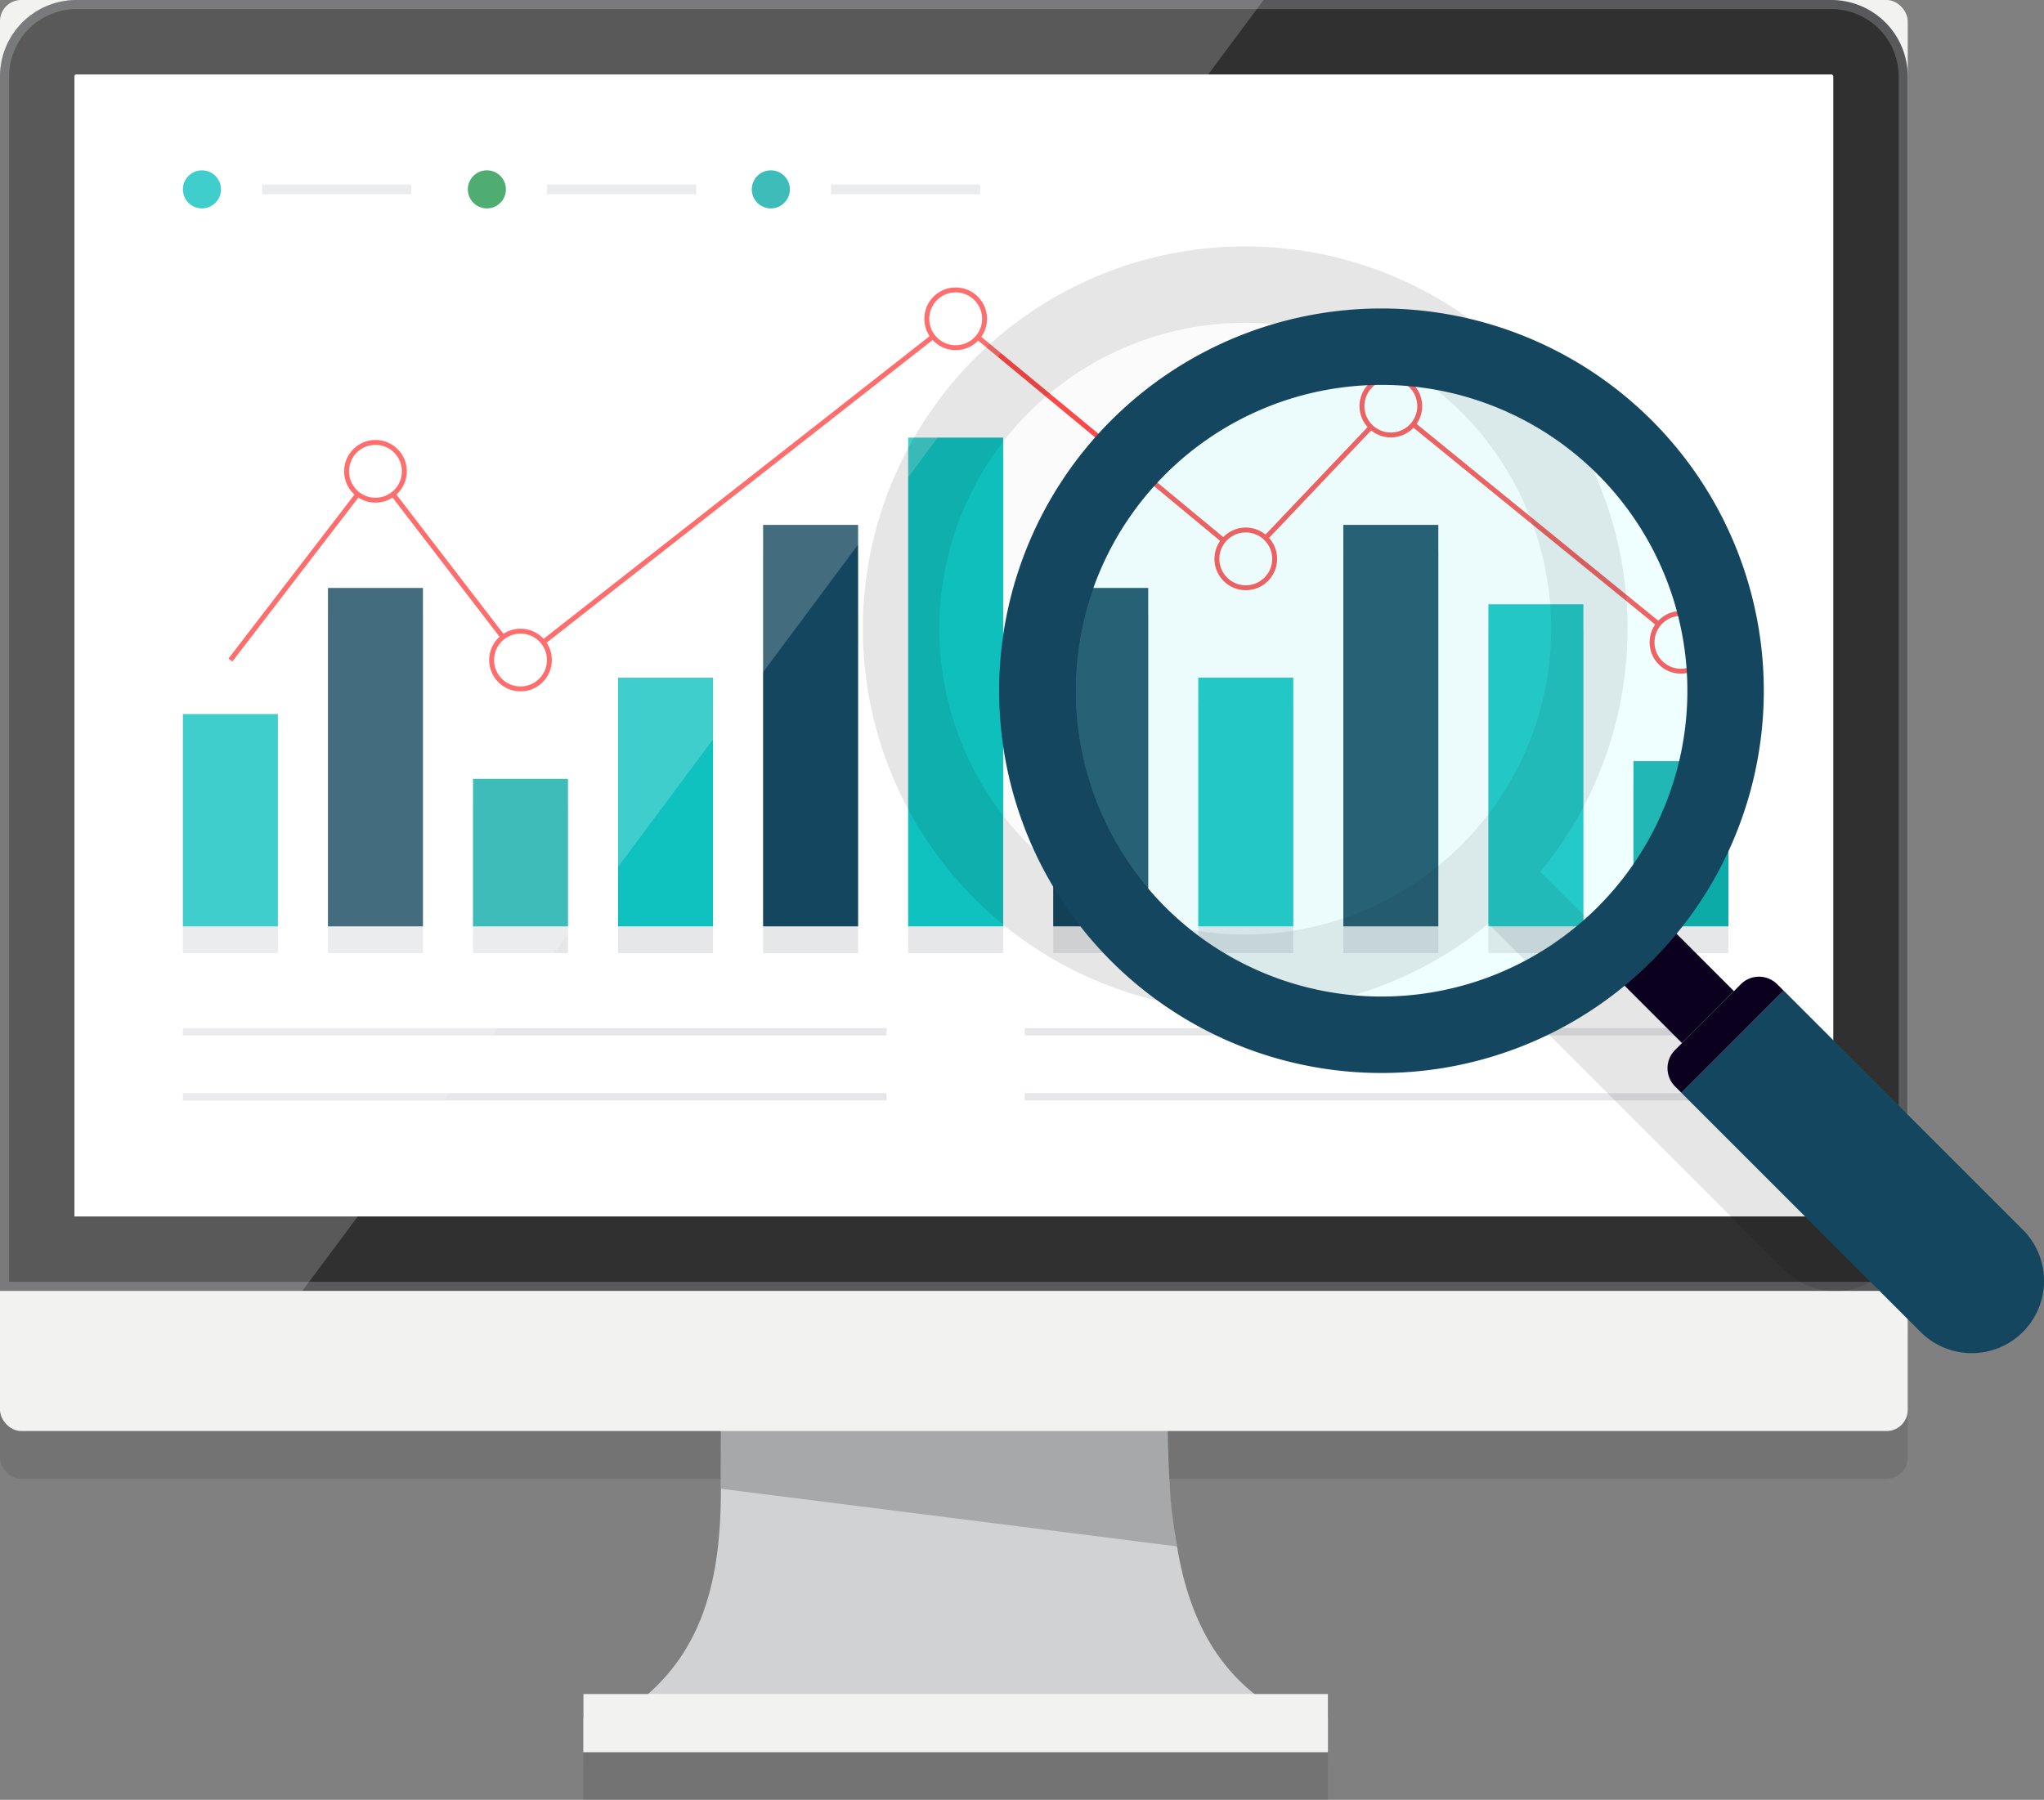
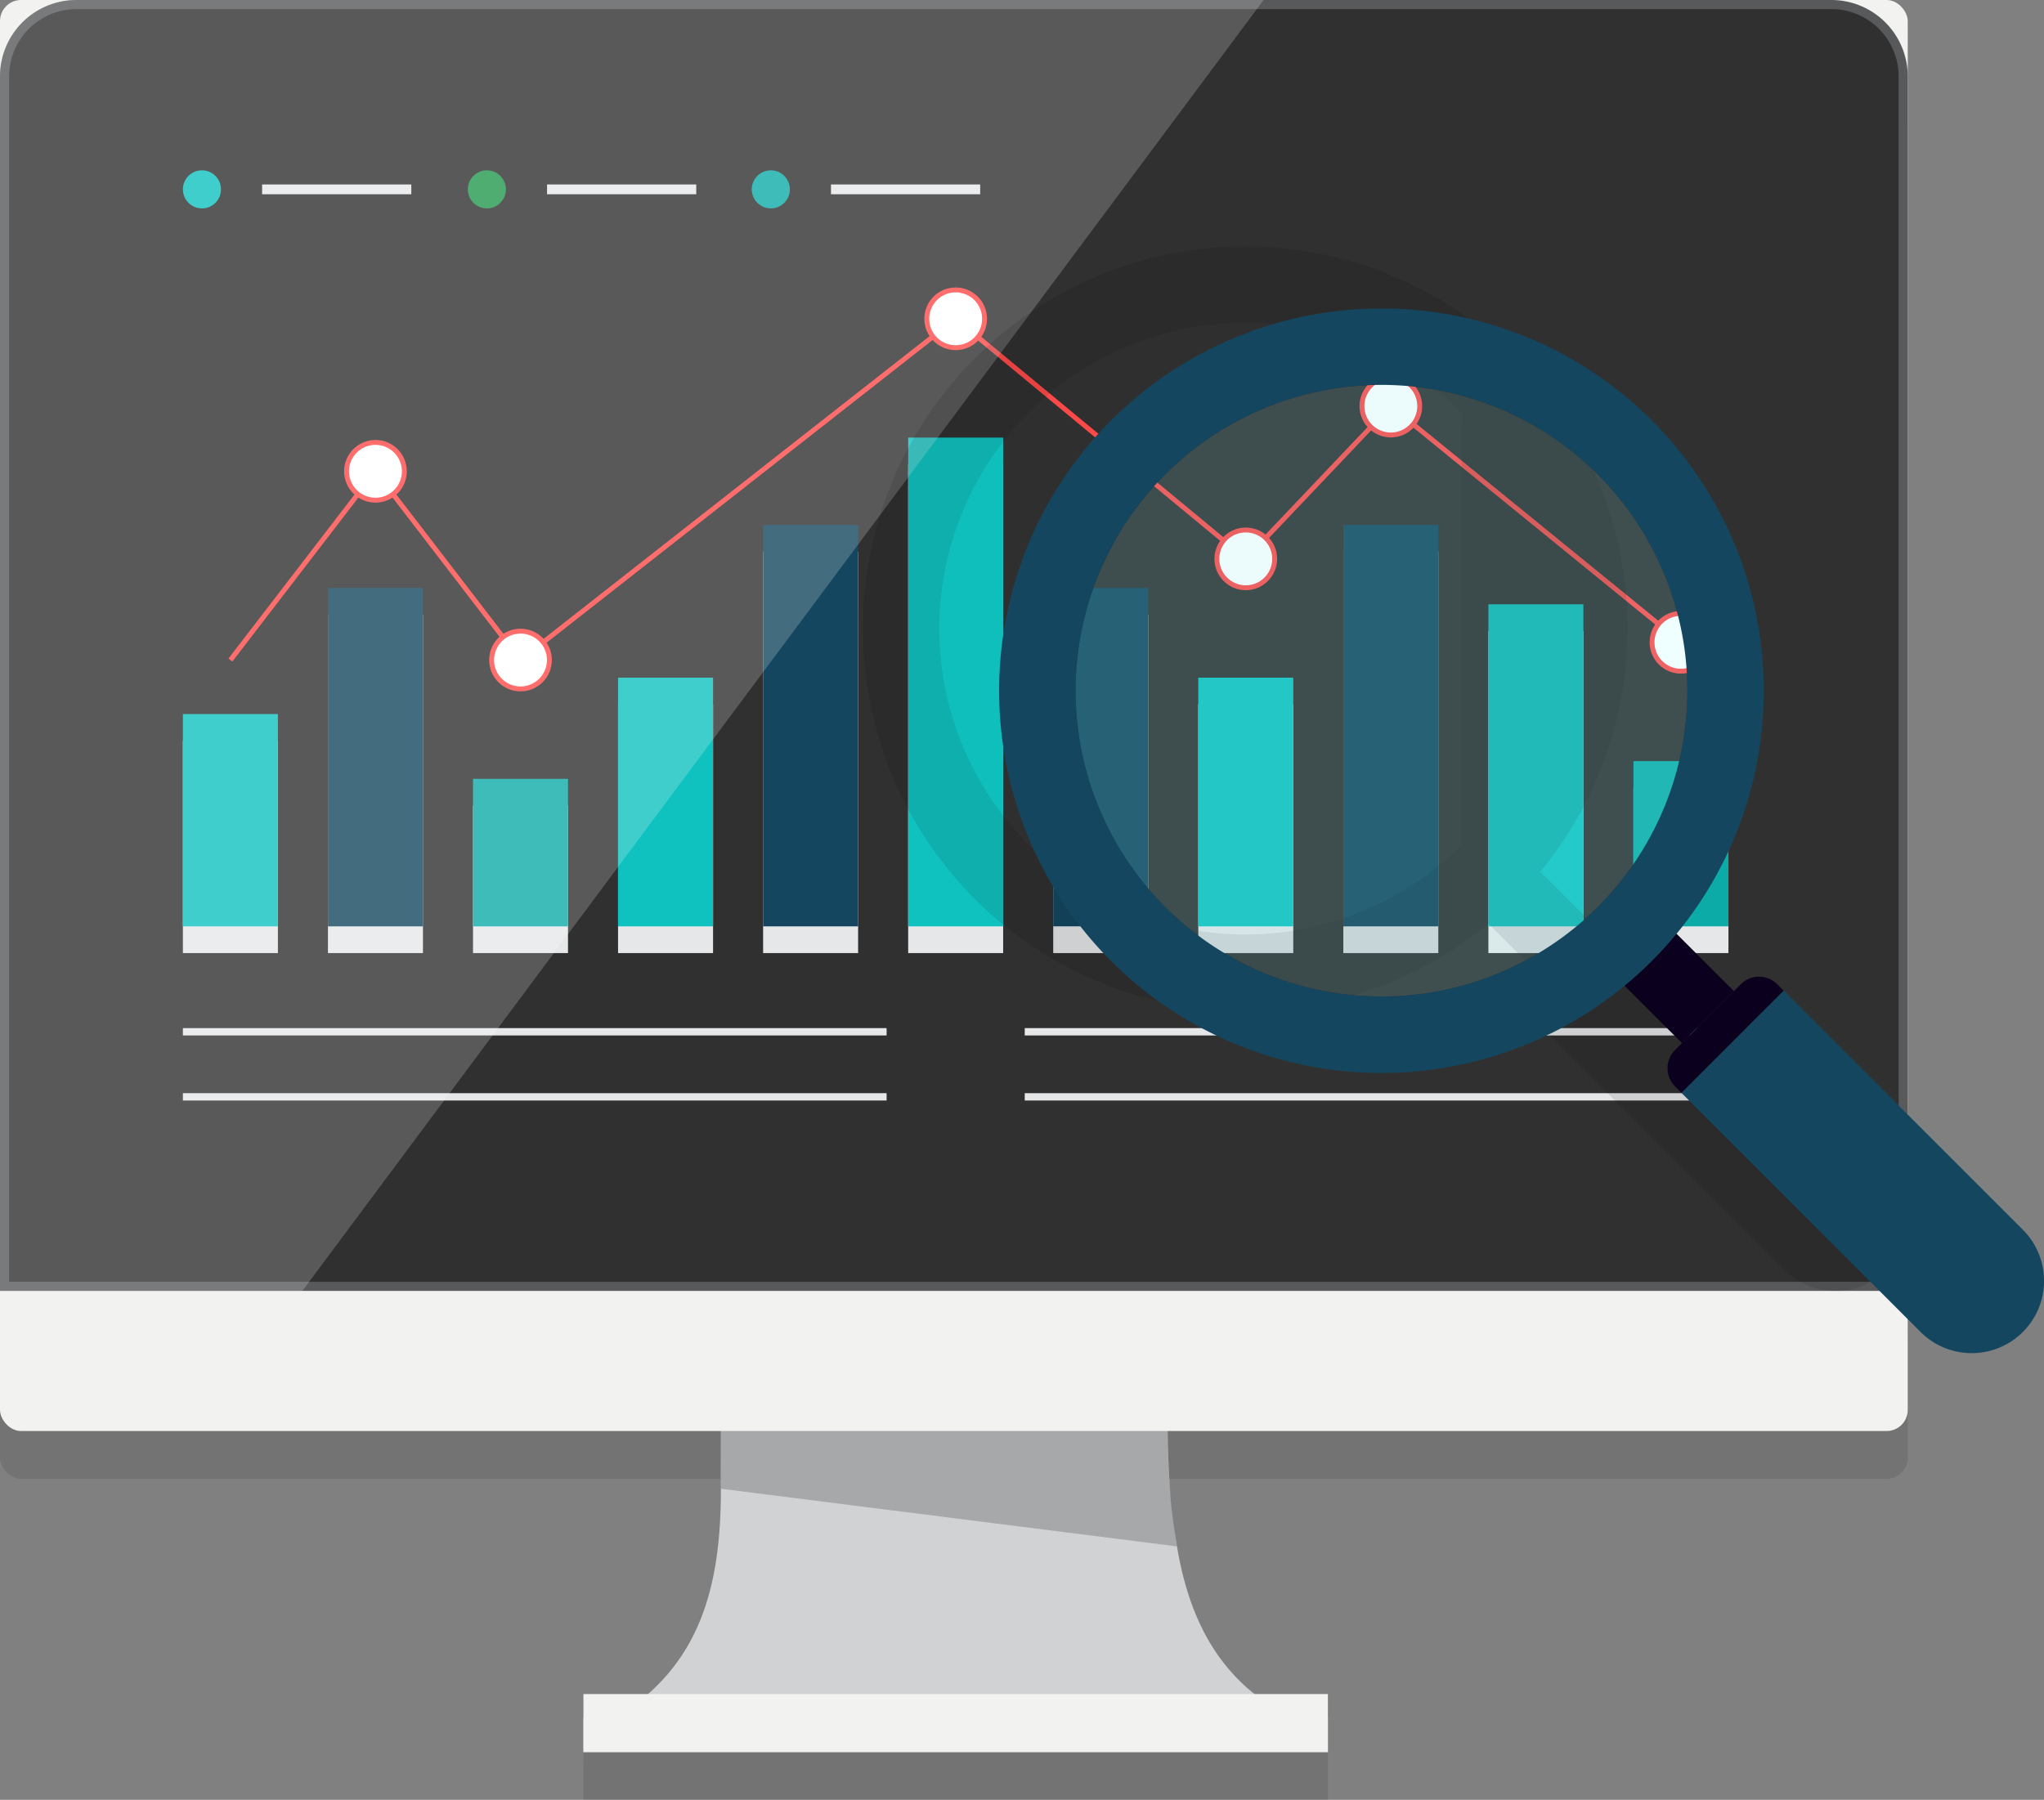
<svg xmlns="http://www.w3.org/2000/svg" width="465.014" height="409.552" viewBox="0 0 465.014 409.552">
  <rect x="0" y="0" width="465.014" height="409.552" fill="#808080" stroke="none" />
  <g id="Group_23898" data-name="Group 23898" transform="translate(-763.404 -1810.034)">
    <g id="Group_23893" data-name="Group 23893" transform="translate(763.404 1810.034)">
      <g id="Group_23880" data-name="Group 23880" transform="translate(0 10.873)" opacity="0.1" style="mix-blend-mode: multiply;isolation: isolate">
        <path id="Path_68195" data-name="Path 68195" d="M935.067,1932.9l-.026-.247c-.583-3.57-1.221-7.372-1.482-11.312-.341-5.089-.638-10.409-.638-15.965v-.1c0-1.225.631-2.5.664-3.806H830.53c.058,1.294.761,2.7.761,3.907v14.6c0,21.9-4.625,40.129-23.957,51.857h-7.307v7.814H969.389v-7.814h-8.137C945.345,1964,937.981,1950.336,935.067,1932.9Z" transform="translate(-667.292 -1580.96)" />
        <rect id="Rectangle_4942" data-name="Rectangle 4942" width="169.365" height="13.203" transform="translate(132.733 385.475)" />
        <path id="Path_68196" data-name="Path 68196" d="M910.283,1902.543H808.653v.04c0,4.813.09,9.775.051,14.313l103.722,13.113h0c-.612-3.911-1.243-7.571-1.5-11.5C910.577,1913.423,910.2,1908.1,910.283,1902.543Z" transform="translate(-644.654 -1578.131)" opacity="0.2" />
        <rect id="Rectangle_4943" data-name="Rectangle 4943" width="434.013" height="325.622" rx="4.798" />
        <path id="Path_68197" data-name="Path 68197" d="M763.689,2104.993V1829.676a16.377,16.377,0,0,1,16.357-16.357h399.233a16.377,16.377,0,0,1,16.357,16.357v275.317Z" transform="translate(-762.656 -1812.286)" />
        <path id="Path_68198" data-name="Path 68198" d="M1180.027,1815.1a15.336,15.336,0,0,1,15.32,15.32v274.284H765.474V1830.423a15.336,15.336,0,0,1,15.32-15.32h399.233m0-2.069H780.794a17.389,17.389,0,0,0-17.39,17.39v276.354h434.013V1830.423a17.389,17.389,0,0,0-17.39-17.39Z" transform="translate(-763.404 -1813.034)" />
        <path id="Path_68199" data-name="Path 68199" d="M1167.766,1817.706H768.533a.459.459,0,0,0-.457.457v259.417h400.143V1818.163A.451.451,0,0,0,1167.766,1817.706Z" transform="translate(-751.143 -1800.773)" />
        <rect id="Rectangle_4944" data-name="Rectangle 4944" width="21.61" height="77.005" transform="translate(74.611 139.867)" />
-         <rect id="Rectangle_4945" data-name="Rectangle 4945" width="21.61" height="48.311" transform="translate(41.611 168.561)" />
        <rect id="Rectangle_4946" data-name="Rectangle 4946" width="21.61" height="33.57" transform="translate(107.611 183.301)" />
-         <rect id="Rectangle_4947" data-name="Rectangle 4947" width="21.61" height="56.588" transform="translate(140.611 160.284)" />
        <rect id="Rectangle_4948" data-name="Rectangle 4948" width="21.61" height="91.352" transform="translate(173.611 125.519)" />
        <rect id="Rectangle_4949" data-name="Rectangle 4949" width="21.61" height="111.217" transform="translate(206.611 105.654)" />
        <rect id="Rectangle_4950" data-name="Rectangle 4950" width="21.61" height="37.601" transform="translate(371.611 179.27)" />
        <rect id="Rectangle_4951" data-name="Rectangle 4951" width="21.609" height="77.005" transform="translate(239.611 139.867)" />
        <rect id="Rectangle_4952" data-name="Rectangle 4952" width="21.609" height="73.287" transform="translate(338.612 143.584)" />
        <rect id="Rectangle_4953" data-name="Rectangle 4953" width="21.609" height="91.352" transform="translate(305.611 125.519)" />
        <rect id="Rectangle_4954" data-name="Rectangle 4954" width="21.609" height="56.588" transform="translate(272.611 160.284)" />
        <rect id="Rectangle_4955" data-name="Rectangle 4955" width="21.61" height="77.005" transform="translate(74.611 133.785)" />
        <rect id="Rectangle_4956" data-name="Rectangle 4956" width="21.61" height="48.311" transform="translate(41.611 162.48)" />
        <rect id="Rectangle_4957" data-name="Rectangle 4957" width="21.61" height="33.57" transform="translate(107.611 177.22)" />
        <rect id="Rectangle_4958" data-name="Rectangle 4958" width="21.61" height="56.588" transform="translate(140.611 154.202)" />
-         <rect id="Rectangle_4959" data-name="Rectangle 4959" width="21.61" height="91.352" transform="translate(173.611 119.438)" />
        <rect id="Rectangle_4960" data-name="Rectangle 4960" width="21.61" height="111.217" transform="translate(206.611 99.573)" />
        <rect id="Rectangle_4961" data-name="Rectangle 4961" width="21.61" height="37.601" transform="translate(371.611 173.189)" />
        <rect id="Rectangle_4962" data-name="Rectangle 4962" width="21.609" height="77.005" transform="translate(239.611 133.785)" />
        <rect id="Rectangle_4963" data-name="Rectangle 4963" width="21.609" height="73.287" transform="translate(338.612 137.503)" />
        <rect id="Rectangle_4964" data-name="Rectangle 4964" width="21.609" height="91.352" transform="translate(305.611 119.438)" />
        <rect id="Rectangle_4965" data-name="Rectangle 4965" width="21.609" height="56.588" transform="translate(272.611 154.202)" />
        <line id="Line_1068" data-name="Line 1068" x2="160.094" transform="translate(41.611 234.779)" fill="none" stroke="#000" stroke-miterlimit="10" stroke-width="1.671" />
        <line id="Line_1069" data-name="Line 1069" x2="160.094" transform="translate(41.611 249.583)" fill="none" stroke="#000" stroke-miterlimit="10" stroke-width="1.671" />
        <line id="Line_1070" data-name="Line 1070" x2="33.942" transform="translate(59.632 43.088)" fill="none" stroke="#000" stroke-miterlimit="10" stroke-width="2.228" />
        <line id="Line_1071" data-name="Line 1071" x2="160.094" transform="translate(233.127 234.779)" fill="none" stroke="#000" stroke-miterlimit="10" stroke-width="1.671" />
        <line id="Line_1072" data-name="Line 1072" x2="160.094" transform="translate(233.127 249.583)" fill="none" stroke="#000" stroke-miterlimit="10" stroke-width="1.671" />
        <path id="Path_68200" data-name="Path 68200" d="M777.866,1910.7l33-42.945,33,42.945,99-77.647,66,54.629,33-34.764,66,53.75" transform="translate(-725.45 -1760.509)" fill="none" stroke="#000" stroke-miterlimit="10" stroke-width="1.114" />
        <circle id="Ellipse_750" data-name="Ellipse 750" cx="6.573" cy="6.573" r="6.573" transform="translate(78.842 100.669)" stroke="#000" stroke-linecap="round" stroke-linejoin="round" stroke-width="1.114" />
        <circle id="Ellipse_751" data-name="Ellipse 751" cx="6.573" cy="6.573" r="6.573" transform="translate(210.842 65.966)" stroke="#000" stroke-linecap="round" stroke-linejoin="round" stroke-width="1.114" />
        <circle id="Ellipse_752" data-name="Ellipse 752" cx="6.573" cy="6.573" r="6.573" transform="translate(111.842 143.614)" stroke="#000" stroke-linecap="round" stroke-linejoin="round" stroke-width="1.114" />
-         <circle id="Ellipse_753" data-name="Ellipse 753" cx="6.573" cy="6.573" r="6.573" transform="translate(276.843 120.596)" stroke="#000" stroke-linecap="round" stroke-linejoin="round" stroke-width="1.114" />
        <circle id="Ellipse_754" data-name="Ellipse 754" cx="6.573" cy="6.573" r="6.573" transform="translate(309.843 85.832)" stroke="#000" stroke-linecap="round" stroke-linejoin="round" stroke-width="1.114" />
        <circle id="Ellipse_755" data-name="Ellipse 755" cx="6.573" cy="6.573" r="6.573" transform="translate(375.843 139.582)" stroke="#000" stroke-linecap="round" stroke-linejoin="round" stroke-width="1.114" />
        <circle id="Ellipse_756" data-name="Ellipse 756" cx="4.332" cy="4.332" r="4.332" transform="translate(41.611 38.756)" />
        <line id="Line_1073" data-name="Line 1073" x2="33.942" transform="translate(124.454 43.088)" fill="none" stroke="#000" stroke-miterlimit="10" stroke-width="2.228" />
        <circle id="Ellipse_757" data-name="Ellipse 757" cx="4.332" cy="4.332" r="4.332" transform="translate(106.432 38.756)" />
        <line id="Line_1074" data-name="Line 1074" x2="33.942" transform="translate(189.051 43.088)" fill="none" stroke="#000" stroke-miterlimit="10" stroke-width="2.228" />
        <circle id="Ellipse_758" data-name="Ellipse 758" cx="4.332" cy="4.332" r="4.332" transform="translate(171.03 38.756)" />
        <path id="Path_68201" data-name="Path 68201" d="M1050.877,1813.034H780.794a17.389,17.389,0,0,0-17.39,17.39v276.354h68.779Z" transform="translate(-763.404 -1813.034)" opacity="0.2" />
      </g>
      <g id="Group_23892" data-name="Group 23892">
        <g id="Group_23891" data-name="Group 23891">
          <path id="Path_68202" data-name="Path 68202" d="M935.067,1929.9l-.026-.246c-.583-3.57-1.221-7.372-1.482-11.312-.341-5.089-.638-10.409-.638-15.965v-.1c0-1.225.631-2.5.664-3.806H830.53c.058,1.294.761,2.7.761,3.907v14.6c0,21.9-4.625,40.129-23.957,51.857h-7.307v7.814H969.389v-7.814h-8.137C945.345,1961,937.981,1947.335,935.067,1929.9Z" transform="translate(-667.292 -1577.96)" fill="#d0d2d3" />
          <g id="Group_23881" data-name="Group 23881" transform="translate(132.733 385.475)">
            <rect id="Rectangle_4966" data-name="Rectangle 4966" width="169.365" height="13.203" fill="#f2f2f0" />
          </g>
          <path id="Path_68203" data-name="Path 68203" d="M910.283,1899.543H808.653v.04c0,4.813.09,9.775.051,14.313l103.722,13.113h0c-.612-3.911-1.243-7.571-1.5-11.5C910.577,1910.423,910.2,1905.1,910.283,1899.543Z" transform="translate(-644.654 -1575.131)" opacity="0.2" />
          <g id="Group_23882" data-name="Group 23882">
            <rect id="Rectangle_4967" data-name="Rectangle 4967" width="434.013" height="325.622" rx="4.798" fill="#f2f2f0" />
          </g>
          <g id="Group_23884" data-name="Group 23884" transform="translate(0)">
            <path id="Path_68204" data-name="Path 68204" d="M763.689,2101.993V1826.676a16.377,16.377,0,0,1,16.357-16.357h399.233a16.377,16.377,0,0,1,16.357,16.357v275.317Z" transform="translate(-762.656 -1809.286)" fill="#303030" />
            <g id="Group_23883" data-name="Group 23883">
              <path id="Path_68205" data-name="Path 68205" d="M1180.027,1812.1a15.336,15.336,0,0,1,15.32,15.32v274.284H765.474V1827.423a15.336,15.336,0,0,1,15.32-15.32h399.233m0-2.069H780.794a17.389,17.389,0,0,0-17.39,17.39v276.354h434.013V1827.423a17.389,17.389,0,0,0-17.39-17.39Z" transform="translate(-763.404 -1810.034)" fill="#58595b" />
            </g>
          </g>
-           <path id="Path_68206" data-name="Path 68206" d="M1167.766,1814.706H768.533a.459.459,0,0,0-.457.457v259.417h400.143V1815.163A.451.451,0,0,0,1167.766,1814.706Z" transform="translate(-751.143 -1797.773)" fill="#fff" />
          <g id="Group_23890" data-name="Group 23890" transform="translate(41.611 38.756)">
            <g id="Group_23888" data-name="Group 23888" transform="translate(0 60.817)">
              <g id="Group_23885" data-name="Group 23885" transform="translate(0 6.082)" style="mix-blend-mode: multiply;isolation: isolate">
                <rect id="Rectangle_4968" data-name="Rectangle 4968" width="21.61" height="77.005" transform="translate(33 34.212)" fill="#e6e7e8" />
                <rect id="Rectangle_4969" data-name="Rectangle 4969" width="21.61" height="48.311" transform="translate(0 62.906)" fill="#e6e7e8" />
                <rect id="Rectangle_4970" data-name="Rectangle 4970" width="21.61" height="33.57" transform="translate(66 77.647)" fill="#e6e7e8" />
                <rect id="Rectangle_4971" data-name="Rectangle 4971" width="21.61" height="56.588" transform="translate(99 54.629)" fill="#e6e7e8" />
                <rect id="Rectangle_4972" data-name="Rectangle 4972" width="21.61" height="91.352" transform="translate(132 19.865)" fill="#e6e7e8" />
                <rect id="Rectangle_4973" data-name="Rectangle 4973" width="21.61" height="111.217" transform="translate(165)" fill="#e6e7e8" />
                <rect id="Rectangle_4974" data-name="Rectangle 4974" width="21.61" height="37.601" transform="translate(330.001 73.616)" fill="#e6e7e8" />
                <rect id="Rectangle_4975" data-name="Rectangle 4975" width="21.609" height="77.005" transform="translate(198.001 34.212)" fill="#e6e7e8" />
                <rect id="Rectangle_4976" data-name="Rectangle 4976" width="21.609" height="73.287" transform="translate(297.001 37.93)" fill="#e6e7e8" />
                <rect id="Rectangle_4977" data-name="Rectangle 4977" width="21.609" height="91.352" transform="translate(264.001 19.865)" fill="#e6e7e8" />
                <rect id="Rectangle_4978" data-name="Rectangle 4978" width="21.609" height="56.588" transform="translate(231.001 54.629)" fill="#e6e7e8" />
              </g>
              <g id="Group_23887" data-name="Group 23887">
                <g id="Group_23886" data-name="Group 23886">
                  <rect id="Rectangle_4979" data-name="Rectangle 4979" width="21.61" height="77.005" transform="translate(33 34.212)" fill="#14475f" />
                  <rect id="Rectangle_4980" data-name="Rectangle 4980" width="21.61" height="48.311" transform="translate(0 62.907)" fill="#0fc2bf" />
                  <rect id="Rectangle_4981" data-name="Rectangle 4981" width="21.61" height="33.57" transform="translate(66 77.648)" fill="#0caba7" />
                  <rect id="Rectangle_4982" data-name="Rectangle 4982" width="21.61" height="56.588" transform="translate(99 54.629)" fill="#0fc2bf" />
                  <rect id="Rectangle_4983" data-name="Rectangle 4983" width="21.61" height="91.352" transform="translate(132 19.865)" fill="#14475f" />
                  <rect id="Rectangle_4984" data-name="Rectangle 4984" width="21.61" height="111.217" transform="translate(165)" fill="#0fc2bf" />
                  <rect id="Rectangle_4985" data-name="Rectangle 4985" width="21.61" height="37.601" transform="translate(330.001 73.616)" fill="#0caba7" />
                  <path id="Path_76447" data-name="Path 76447" d="M0,0H21.609V77H0Z" transform="translate(198.001 34.212)" fill="#14475f" />
                  <path id="Path_77987" data-name="Path 77987" d="M0,0H21.609V73.287H0Z" transform="translate(297.001 37.93)" fill="#0fc2bf" />
                  <rect id="Rectangle_4988" data-name="Rectangle 4988" width="21.609" height="91.352" transform="translate(264.001 19.865)" fill="#14475f" />
                  <rect id="Rectangle_4989" data-name="Rectangle 4989" width="21.609" height="56.588" transform="translate(231.001 54.629)" fill="#0fc2bf" />
                </g>
              </g>
            </g>
            <line id="Line_1075" data-name="Line 1075" x2="160.094" transform="translate(0 196.023)" fill="none" stroke="#e6e7e8" stroke-miterlimit="10" stroke-width="1.671" />
            <line id="Line_1076" data-name="Line 1076" x2="160.094" transform="translate(0 210.827)" fill="none" stroke="#e6e7e8" stroke-miterlimit="10" stroke-width="1.671" />
            <line id="Line_1077" data-name="Line 1077" x2="33.942" transform="translate(18.021 4.332)" fill="none" stroke="#e6e7e8" stroke-miterlimit="10" stroke-width="2.228" />
            <line id="Line_1078" data-name="Line 1078" x2="160.094" transform="translate(191.517 196.023)" fill="none" stroke="#e6e7e8" stroke-miterlimit="10" stroke-width="1.671" />
            <line id="Line_1079" data-name="Line 1079" x2="160.094" transform="translate(191.517 210.827)" fill="none" stroke="#e6e7e8" stroke-miterlimit="10" stroke-width="1.671" />
            <g id="Group_23889" data-name="Group 23889" transform="translate(10.805 27.211)">
              <path id="Path_68207" data-name="Path 68207" d="M777.866,1907.7l33-42.945,33,42.945,99-77.647,66,54.629,33-34.764,66,53.75" transform="translate(-777.866 -1823.475)" fill="none" stroke="#ff4949" stroke-miterlimit="10" stroke-width="1.114" />
              <circle id="Ellipse_759" data-name="Ellipse 759" cx="6.573" cy="6.573" r="6.573" transform="translate(26.427 34.703)" fill="#fff" stroke="#ff4949" stroke-linecap="round" stroke-linejoin="round" stroke-width="1.114" />
              <circle id="Ellipse_760" data-name="Ellipse 760" cx="6.573" cy="6.573" r="6.573" transform="translate(158.427)" fill="#fff" stroke="#ff4949" stroke-linecap="round" stroke-linejoin="round" stroke-width="1.114" />
              <circle id="Ellipse_761" data-name="Ellipse 761" cx="6.573" cy="6.573" r="6.573" transform="translate(59.427 77.648)" fill="#fff" stroke="#ff4949" stroke-linecap="round" stroke-linejoin="round" stroke-width="1.114" />
              <circle id="Ellipse_762" data-name="Ellipse 762" cx="6.573" cy="6.573" r="6.573" transform="translate(224.427 54.629)" fill="#fff" stroke="#ff4949" stroke-linecap="round" stroke-linejoin="round" stroke-width="1.114" />
              <circle id="Ellipse_763" data-name="Ellipse 763" cx="6.573" cy="6.573" r="6.573" transform="translate(257.427 19.865)" fill="#fff" stroke="#ff4949" stroke-linecap="round" stroke-linejoin="round" stroke-width="1.114" />
              <circle id="Ellipse_764" data-name="Ellipse 764" cx="6.573" cy="6.573" r="6.573" transform="translate(323.427 73.616)" fill="#fff" stroke="#ff4949" stroke-linecap="round" stroke-linejoin="round" stroke-width="1.114" />
            </g>
            <circle id="Ellipse_765" data-name="Ellipse 765" cx="4.332" cy="4.332" r="4.332" fill="#0fc2bf" />
            <line id="Line_1080" data-name="Line 1080" x2="33.942" transform="translate(82.843 4.332)" fill="none" stroke="#e6e7e8" stroke-miterlimit="10" stroke-width="2.228" />
            <circle id="Ellipse_766" data-name="Ellipse 766" cx="4.332" cy="4.332" r="4.332" transform="translate(64.822)" fill="#24984e" />
            <line id="Line_1081" data-name="Line 1081" x2="33.942" transform="translate(147.44 4.332)" fill="none" stroke="#e6e7e8" stroke-miterlimit="10" stroke-width="2.228" />
            <circle id="Ellipse_767" data-name="Ellipse 767" cx="4.332" cy="4.332" r="4.332" transform="translate(129.42)" fill="#0caba7" />
          </g>
          <path id="Path_68208" data-name="Path 68208" d="M1050.877,1810.034H780.794a17.389,17.389,0,0,0-17.39,17.39v276.354h68.779Z" transform="translate(-763.404 -1810.034)" fill="#fff" opacity="0.2" />
        </g>
      </g>
    </g>
    <g id="Group_23897" data-name="Group 23897" transform="translate(959.703 1855.228)">
      <g id="Group_23894" data-name="Group 23894" transform="translate(0 10.873)" opacity="0.1" style="mix-blend-mode: multiply;isolation: isolate">
        <rect id="Rectangle_4990" data-name="Rectangle 4990" width="16.719" height="19.952" transform="translate(141.243 153.051) rotate(-45)" />
        <path id="Path_68209" data-name="Path 68209" d="M946.976,1950.768a69.588,69.588,0,1,1,.014-98.437A69.583,69.583,0,0,1,946.976,1950.768Z" transform="translate(-810.795 -1814.568)" opacity="0.15" />
-         <path id="Path_68210" data-name="Path 68210" d="M971.88,1852.631a86.982,86.982,0,1,0,0,123.018A86.984,86.984,0,0,0,971.88,1852.631Zm-12.308,110.728a69.588,69.588,0,1,1,.014-98.434A69.583,69.583,0,0,1,959.572,1963.358Z" transform="translate(-823.391 -1827.159)" />
+         <path id="Path_68210" data-name="Path 68210" d="M971.88,1852.631a86.982,86.982,0,1,0,0,123.018A86.984,86.984,0,0,0,971.88,1852.631Zm-12.308,110.728a69.588,69.588,0,1,1,.014-98.434Z" transform="translate(-823.391 -1827.159)" />
        <path id="Path_68211" data-name="Path 68211" d="M889.486,1869.982l54.42,54.419a16.453,16.453,0,0,1-23.268,23.269l-54.42-54.419Z" transform="translate(-710.999 -1714.776)" />
        <path id="Path_68212" data-name="Path 68212" d="M891.755,1872.279l-23.247,23.247-1.435-1.435a5.867,5.867,0,0,1-.014-8.3l14.972-14.976a5.825,5.825,0,0,1,4.143-1.707,5.891,5.891,0,0,1,4.146,1.732Z" transform="translate(-713.282 -1717.059)" />
      </g>
      <g id="Group_23896" data-name="Group 23896" transform="translate(31 25)">
        <g id="Group_23895" data-name="Group 23895">
          <rect id="Rectangle_4991" data-name="Rectangle 4991" width="16.719" height="19.952" transform="translate(141.243 153.051) rotate(-45)" fill="#0c001f" />
          <path id="Path_68213" data-name="Path 68213" d="M946.976,1947.768a69.588,69.588,0,1,1,.014-98.437A69.583,69.583,0,0,1,946.976,1947.768Z" transform="translate(-810.795 -1811.568)" fill="#97faff" opacity="0.15" />
          <path id="Path_68214" data-name="Path 68214" d="M971.88,1849.631a86.982,86.982,0,1,0,0,123.018A86.984,86.984,0,0,0,971.88,1849.631Zm-12.308,110.728a69.588,69.588,0,1,1,.014-98.434A69.583,69.583,0,0,1,959.572,1960.358Z" transform="translate(-823.391 -1824.159)" fill="#14475f" />
          <path id="Path_68215" data-name="Path 68215" d="M889.486,1866.982l54.42,54.419a16.453,16.453,0,0,1-23.268,23.269l-54.42-54.419Z" transform="translate(-710.999 -1711.777)" fill="#14475f" />
          <path id="Path_68216" data-name="Path 68216" d="M891.755,1869.279l-23.247,23.247-1.435-1.435a5.867,5.867,0,0,1-.014-8.3l14.972-14.976a5.825,5.825,0,0,1,4.143-1.707,5.891,5.891,0,0,1,4.146,1.732Z" transform="translate(-713.282 -1714.059)" fill="#0c001f" />
        </g>
      </g>
    </g>
  </g>
</svg>